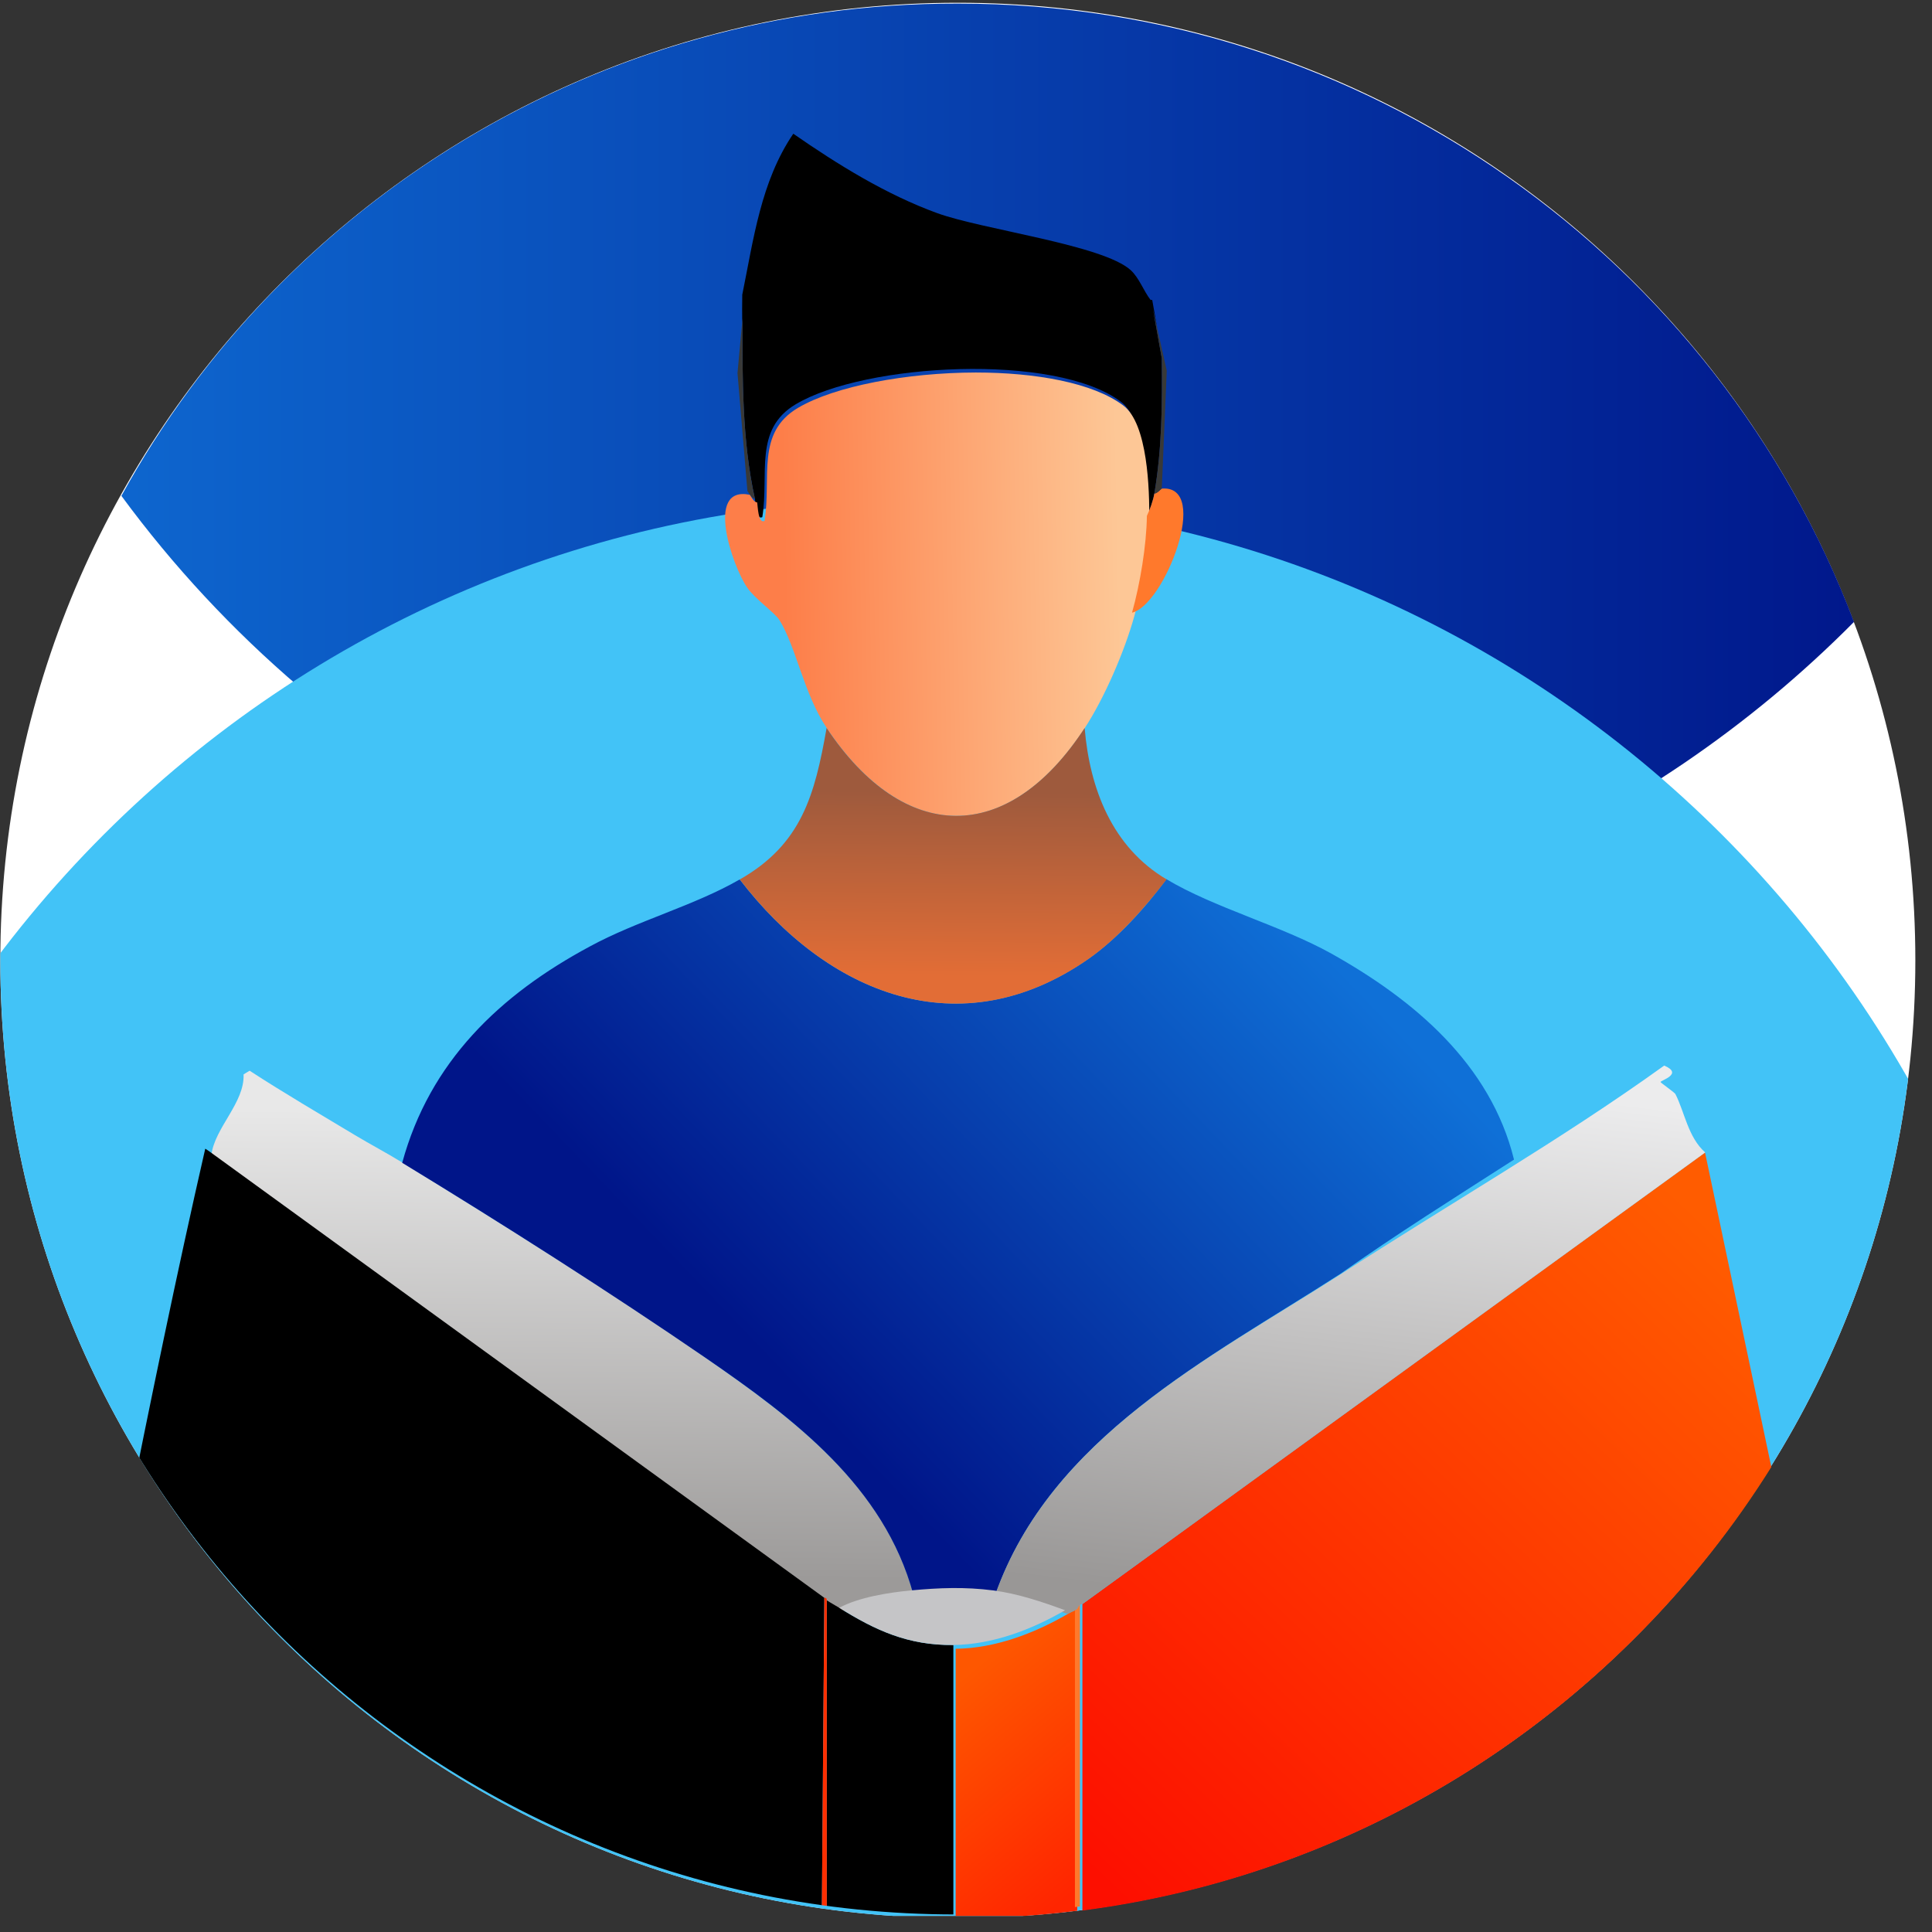
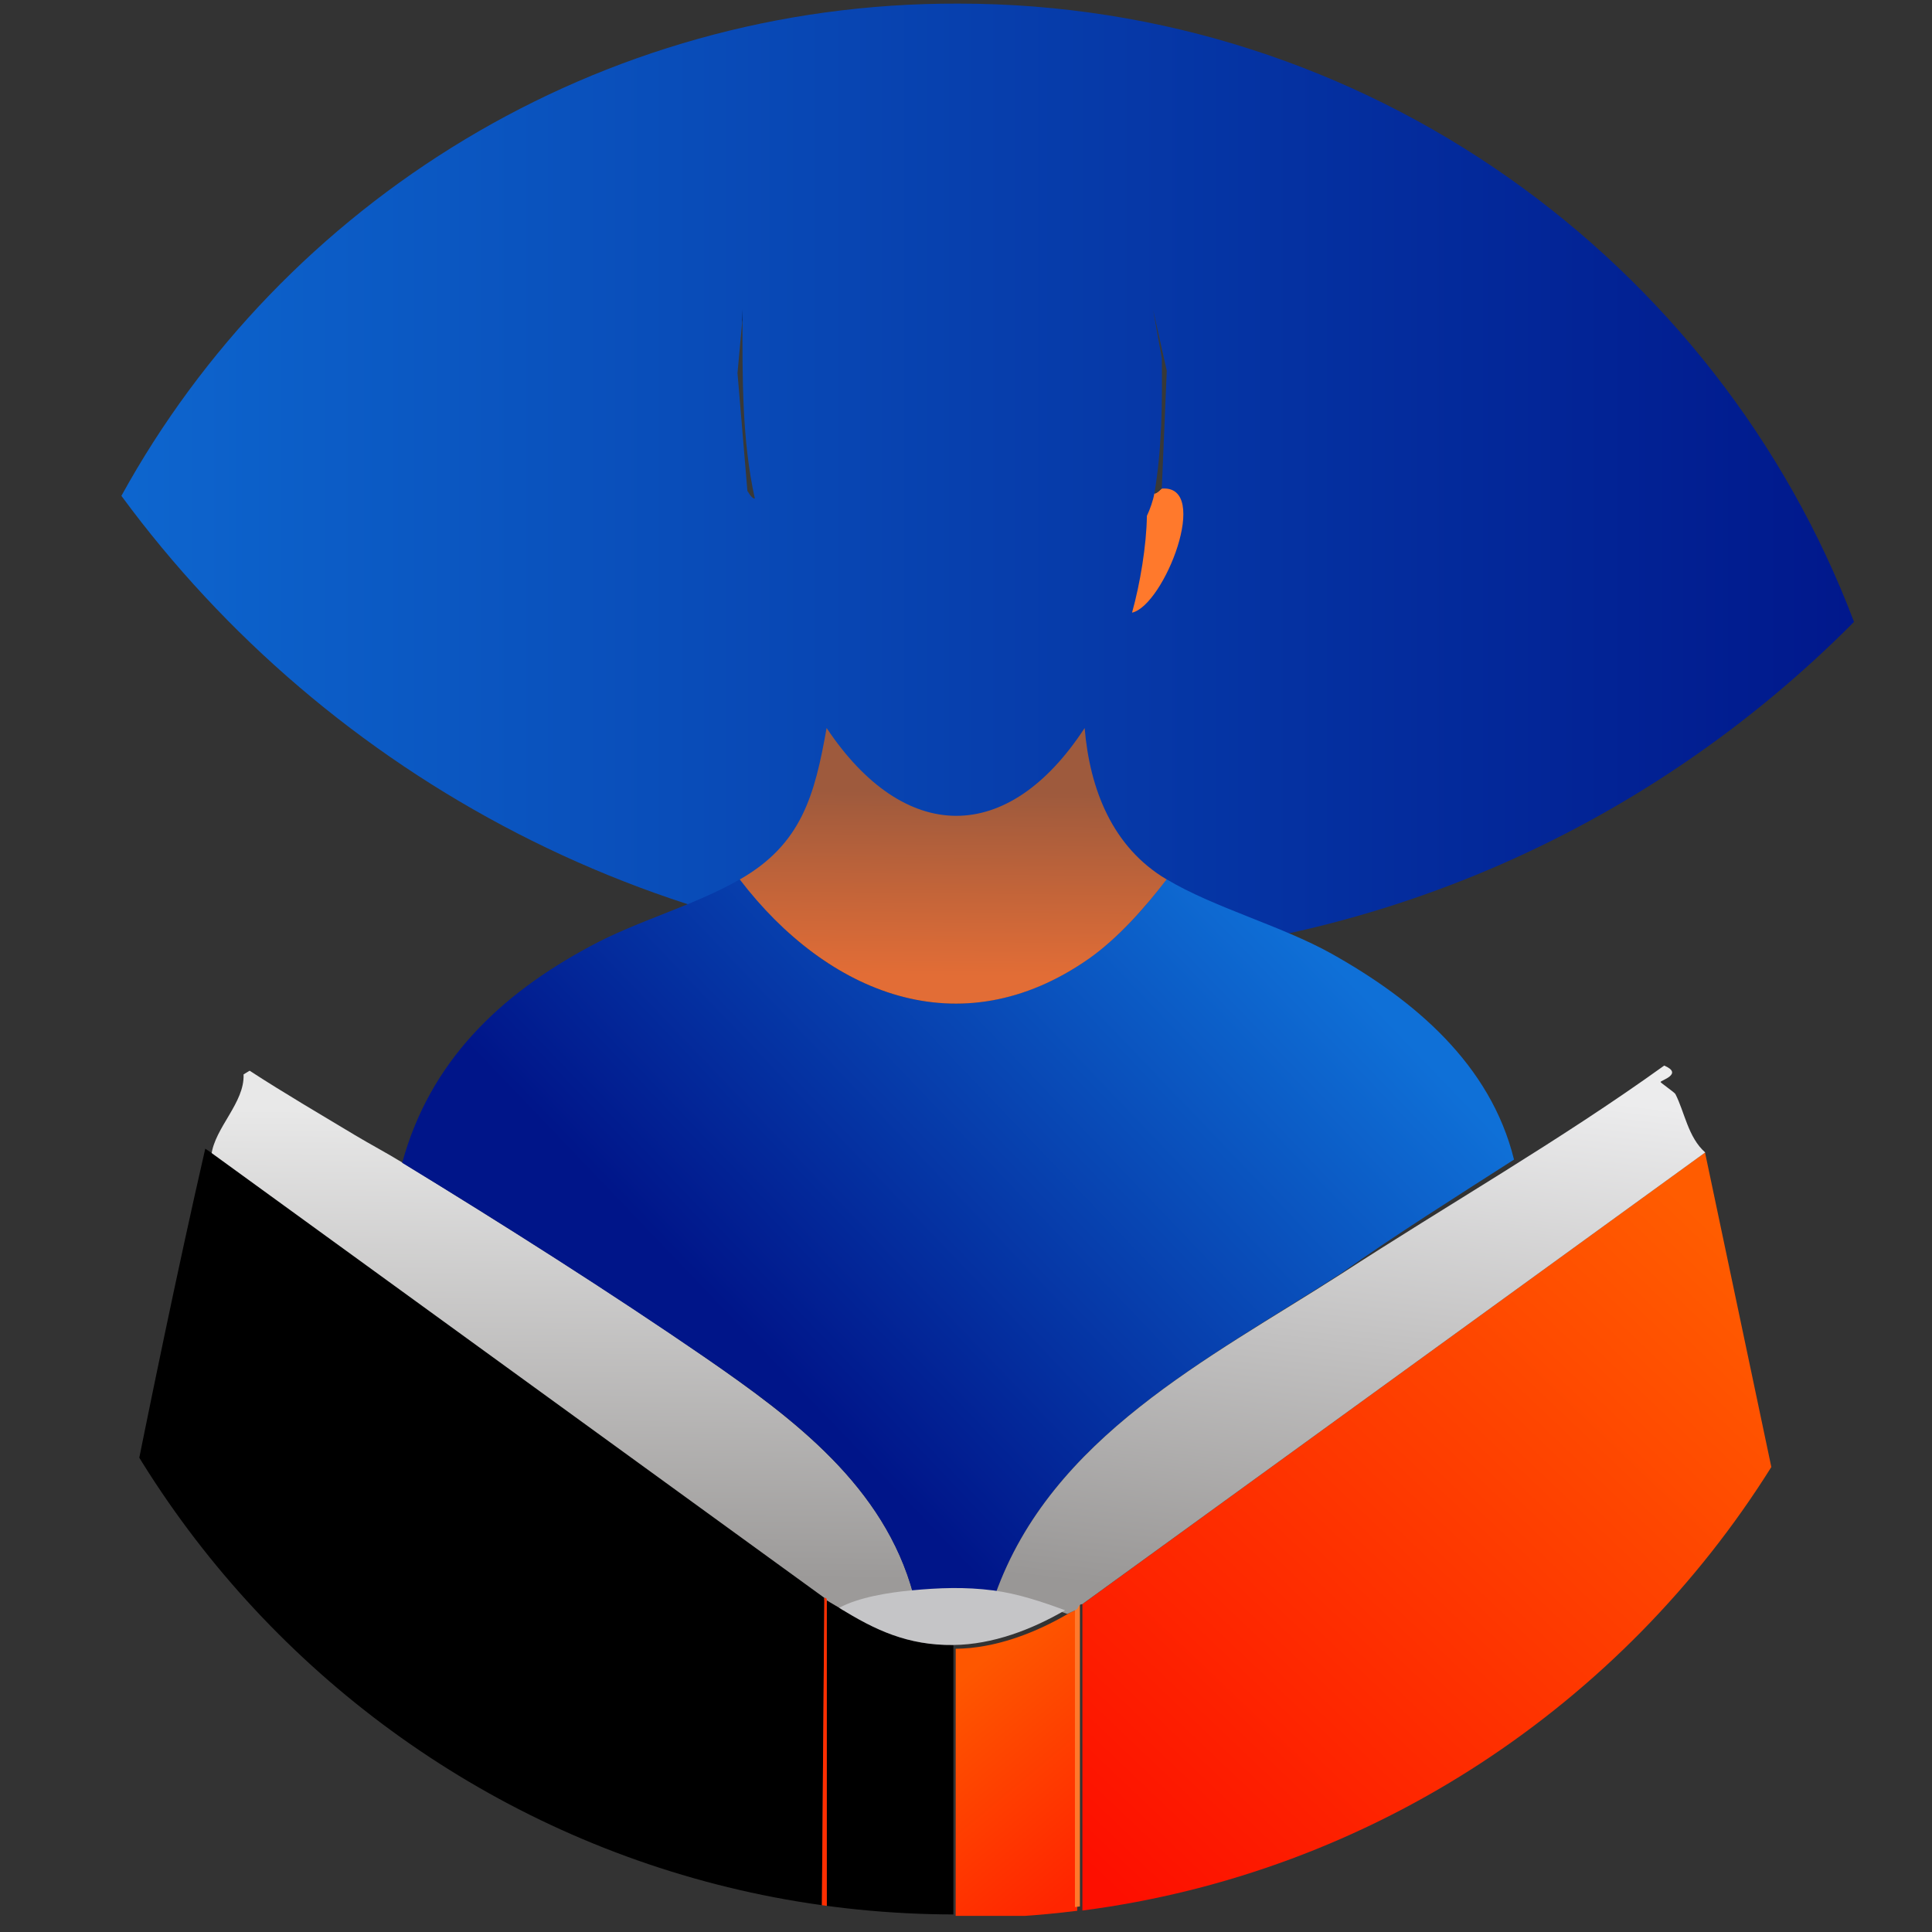
<svg xmlns="http://www.w3.org/2000/svg" xmlns:ns1="http://www.serif.com/" width="100%" height="100%" viewBox="0 0 94 94" version="1.1" xml:space="preserve" style="fill-rule:evenodd;clip-rule:evenodd;stroke-linejoin:round;stroke-miterlimit:2;">
  <rect x="0" y="0" width="94" height="94" fill="#333333" stroke="none" />
  <g transform="matrix(0.732,0,0,0.794,0,0)">
    <rect id="Artboard1" x="0" y="0" width="127.332" height="117.4" style="fill:none;" />
    <clipPath id="_clip1">
      <rect id="Artboard11" ns1:id="Artboard1" x="0" y="0" width="127.332" height="117.4" />
    </clipPath>
    <g clip-path="url(#_clip1)">
      <g transform="matrix(0,-2.519,-2.732,0,63.666,-11.275)">
        <clipPath id="_clip2">
          <path d="M-27.838,23.296C-40.704,23.296 -51.134,12.866 -51.134,-0C-51.134,-12.866 -40.704,-23.295 -27.838,-23.295C-14.973,-23.295 -4.543,-12.866 -4.543,-0C-4.543,12.866 -14.973,23.296 -27.838,23.296Z" clip-rule="nonzero" />
        </clipPath>
        <g clip-path="url(#_clip2)">
-           <path d="M-27.838,-27.838C-43.212,-27.838 -55.676,-15.375 -55.676,0C-55.676,15.374 -43.212,27.838 -27.838,27.838C-12.464,27.838 0,15.374 0,0C0,-15.375 -12.464,-27.838 -27.838,-27.838" style="fill:white;fill-rule:nonzero;" />
-         </g>
+           </g>
      </g>
      <g transform="matrix(-11.036,139.895,151.73,10.175,26.746,-40.087)">
        <path d="M0.51,-0.086C0.626,0.013 0.695,0.165 0.683,0.33C0.673,0.468 0.608,0.589 0.51,0.673C0.357,0.602 0.256,0.441 0.269,0.263C0.28,0.106 0.377,-0.025 0.51,-0.086Z" style="fill:url(#_Linear3);fill-rule:nonzero;" />
      </g>
      <g transform="matrix(0,-2.519,-2.732,0,60.672,30.602)">
        <clipPath id="_clip4">
-           <path d="M-11.215,22.2C-24.081,22.2 -34.511,11.77 -34.511,-1.096C-34.511,-13.962 -24.081,-24.391 -11.215,-24.391C1.65,-24.391 12.08,-13.962 12.08,-1.096C12.08,11.77 1.65,22.2 -11.215,22.2Z" clip-rule="nonzero" />
-         </clipPath>
+           </clipPath>
        <g clip-path="url(#_clip4)">
-           <path d="M-27.838,-27.838C-43.212,-27.838 -55.676,-15.375 -55.676,0C-55.676,15.374 -43.212,27.838 -27.838,27.838C-12.464,27.838 0,15.374 0,0C0,-15.375 -12.464,-27.838 -27.838,-27.838" style="fill:rgb(66,195,247);fill-rule:nonzero;" />
-         </g>
+           </g>
      </g>
      <g transform="matrix(-0.241,28.439,30.845,0.222,37.516,68.15)">
        <path d="M-0.076,-0.692C-0.015,-0.689 0.039,-0.753 0.098,-0.76L1.05,0.573C1.049,0.579 1.055,0.578 1.056,0.579C1.061,0.587 1.066,0.597 1.071,0.606C1.048,0.648 1.038,0.712 1.033,0.76C0.801,0.696 0.657,0.499 0.528,0.31C0.387,0.103 0.241,-0.134 0.111,-0.349C0.091,-0.382 0.073,-0.417 0.053,-0.451C0.008,-0.527 -0.036,-0.604 -0.084,-0.679L-0.076,-0.692Z" style="fill:url(#_Linear5);fill-rule:nonzero;" />
      </g>
      <g transform="matrix(-2.76667e-13,54.902,59.547,2.55085e-13,84.747,69.143)">
        <path d="M0.531,-0.215L0.873,-0.215C0.831,0.109 0.643,0.388 0.378,0.554L0.027,0.48L0.531,-0.215Z" style="fill:url(#_Linear6);fill-rule:nonzero;" />
      </g>
      <g transform="matrix(2.732,0,0,2.519,-885.423,-1826.31)">
        <clipPath id="_clip7">
          <path d="M324.045,748.289C324.045,761.155 334.475,771.585 347.341,771.585C360.207,771.585 370.636,761.155 370.636,748.289C370.636,735.424 360.207,724.994 347.341,724.994C334.475,724.994 324.045,735.424 324.045,748.289Z" clip-rule="nonzero" />
        </clipPath>
        <g clip-path="url(#_clip7)">
          <g transform="matrix(1,0,0,1,329.178,771.429)">
            <path d="M0,-18.412L14.971,-7.546L14.911,0.06L-3.924,0.03C-2.617,-6.126 -1.49,-12.361 -0.091,-18.472L0,-18.412Z" style="fill-rule:nonzero;" />
          </g>
          <g transform="matrix(1,0,0,1,344.511,772.88)">
            <path d="M0,-8.755C0.875,-8.209 1.671,-7.838 2.777,-7.849L2.777,0.179C1.582,0.181 0.204,-0.126 -0.302,-1.33L-0.302,-8.936C-0.203,-8.871 -0.099,-8.817 0,-8.755" style="fill-rule:nonzero;" />
          </g>
        </g>
      </g>
      <g transform="matrix(10.018,11.11,12.049,-9.237,64.281,102.574)">
        <path d="M0.077,0.489C0.05,0.329 -0.008,0.16 -0.113,0.031L0.766,-0.7C0.768,-0.697 0.77,-0.695 0.772,-0.693C0.881,-0.561 0.981,-0.424 1.071,-0.283L0.087,0.535C0.085,0.52 0.079,0.505 0.077,0.489Z" style="fill:url(#_Linear8);fill-rule:nonzero;" />
      </g>
      <g transform="matrix(2.732,0,0,2.519,-885.423,-1826.31)">
        <clipPath id="_clip9">
          <path d="M324.045,748.289C324.045,761.155 334.475,771.585 347.341,771.585C360.207,771.585 370.636,761.155 370.636,748.289C370.636,735.424 360.207,724.994 347.341,724.994C334.475,724.994 324.045,735.424 324.045,748.289Z" clip-rule="nonzero" />
        </clipPath>
        <g clip-path="url(#_clip9)">
          <g transform="matrix(0,1,1,0,347.921,767.767)">
            <path d="M-3.824,-3.712L3.782,-3.712L3.723,-3.833L-3.884,-3.772C-3.895,-3.703 -3.826,-3.716 -3.824,-3.712" style="fill:rgb(255,46,0);fill-rule:nonzero;" />
          </g>
          <g transform="matrix(-0.707,0.707,0.707,0.707,347.634,765.185)">
            <path d="M2.526,6.391L2.697,6.391L-2.639,1.055C-2.648,1.057 -2.768,0.996 -2.81,1.055L2.526,6.391Z" style="fill:rgb(255,121,44);fill-rule:nonzero;" />
          </g>
          <g transform="matrix(1,0,0,1,352.359,732.212)">
-             <path d="M0,1.518L-0.211,0.341L-0.108,0.802L-0.233,0.099L-0.272,0.099C-0.439,-0.114 -0.551,-0.439 -0.755,-0.625C-1.43,-1.242 -4.356,-1.611 -5.463,-2.013C-6.706,-2.465 -7.886,-3.196 -8.965,-3.945C-9.755,-2.786 -9.933,-1.372 -10.207,-0.029L-10.21,0.327L-10.205,0.59L-10.202,0.552C-10.204,1.988 -10.213,3.522 -9.9,4.929C-9.884,5.003 -9.883,5.463 -9.719,5.382C-9.549,4.33 -9.936,3.248 -8.904,2.635C-7.224,1.636 -2.591,1.377 -0.996,2.574C-0.4,3.022 -0.353,4.631 -0.362,5.351C-0.288,5.199 -0.209,4.974 -0.181,4.808C0.004,3.723 0.013,2.618 0,1.518" style="fill-rule:nonzero;" />
-           </g>
+             </g>
          <g transform="matrix(1,0,0,1,342.146,732.538)">
            <path d="M0,0.338L0.007,0.264L0.003,0L0,0.338Z" style="fill-rule:nonzero;" />
          </g>
          <g transform="matrix(0.991,-0.137,-0.137,-0.991,342.756,737.091)">
            <path d="M-0.302,-0.008C-0.382,-0.008 -0.445,0.192 -0.456,0.196L-0.302,3.07L0,4.369C-0.199,2.946 -0.419,1.428 -0.302,-0.008" style="fill:rgb(57,57,55);fill-rule:nonzero;" />
          </g>
        </g>
      </g>
      <g transform="matrix(-37.243,32.748,35.518,34.338,81.817,52.522)">
        <path d="M0.224,-0.032C0.424,-0.063 0.499,-0.232 0.479,-0.417C0.545,-0.433 0.612,-0.47 0.679,-0.488C0.806,-0.523 0.931,-0.523 1.047,-0.453C1.008,-0.308 0.968,-0.146 0.937,0.001C0.909,0.135 0.885,0.279 0.954,0.406C0.925,0.428 0.9,0.45 0.877,0.479C0.685,0.382 0.468,0.449 0.269,0.487C0.181,0.5 0.093,0.518 0.005,0.535C-0.058,0.425 -0.044,0.297 -0.008,0.18C0.014,0.109 0.061,0.032 0.08,-0.037C0.125,-0.029 0.178,-0.025 0.224,-0.032Z" style="fill:url(#_Linear10);fill-rule:nonzero;" />
      </g>
      <g transform="matrix(-4.302,32.763,35.535,3.967,92.144,65.926)">
        <path d="M0.376,-0.04C0.561,-0.264 0.741,-0.537 1.043,-0.605C1.043,-0.559 1.053,-0.512 1.063,-0.468C1.059,-0.462 1.056,-0.456 1.052,-0.451C1.051,-0.45 1.041,-0.448 1.042,-0.443L0.07,0.605C0.046,0.57 -0,0.558 -0.031,0.537C-0.034,0.535 -0.049,0.506 -0.05,0.507C-0.053,0.507 -0.07,0.548 -0.081,0.51C0.081,0.334 0.223,0.143 0.376,-0.04Z" style="fill:url(#_Linear11);fill-rule:nonzero;" />
      </g>
      <g transform="matrix(-22.263,0.449,0.487,20.526,74.484,38.034)">
-         <path d="M0.949,-0.656C1.077,-0.584 1.032,-0.45 1.056,-0.321C1.076,-0.312 1.075,-0.368 1.077,-0.377C1.087,-0.376 1.097,-0.4 1.099,-0.4C1.233,-0.43 1.154,-0.186 1.112,-0.123C1.091,-0.09 1.031,-0.046 1.018,-0.024C0.97,0.057 0.95,0.198 0.884,0.301C0.66,0.653 0.352,0.665 0.114,0.318C0.053,0.229 -0.01,0.091 -0.041,-0.012C-0.067,-0.097 -0.089,-0.212 -0.092,-0.3C-0.095,-0.388 -0.094,-0.586 -0.022,-0.642C0.067,-0.712 0.238,-0.746 0.416,-0.75C0.621,-0.754 0.837,-0.719 0.949,-0.656Z" style="fill:url(#_Linear12);fill-rule:nonzero;" />
-       </g>
+         </g>
      <g transform="matrix(-0.114,11.254,12.206,0.105,63.411,48.532)">
        <path d="M-0.342,-0.697C0.024,-0.758 0.292,-0.827 0.487,-1.162C1.104,-0.681 1.397,0.045 0.902,0.741C0.789,0.899 0.62,1.046 0.465,1.162C0.292,0.864 -0.024,0.739 -0.355,0.708C0.291,0.295 0.287,-0.269 -0.342,-0.697Z" style="fill:url(#_Linear13);fill-rule:nonzero;" />
      </g>
      <g transform="matrix(2.732,0,0,2.519,-885.423,-1826.31)">
        <clipPath id="_clip14">
          <path d="M324.045,748.289C324.045,761.155 334.475,771.585 347.341,771.585C360.207,771.585 370.636,761.155 370.636,748.289C370.636,735.424 360.207,724.994 347.341,724.994C334.475,724.994 324.045,735.424 324.045,748.289Z" clip-rule="nonzero" />
        </clipPath>
        <g clip-path="url(#_clip14)">
          <g transform="matrix(0.983,0.184,0.184,-0.983,351.364,739.713)">
            <path d="M0.304,-0.151C0.368,0.569 0.349,1.523 0.226,2.229C0.27,2.393 0.307,2.629 0.304,2.797C0.369,2.805 0.45,2.946 0.459,2.948C1.63,3.268 1.04,0.165 0.304,-0.151" style="fill:rgb(255,121,44);fill-rule:nonzero;" />
          </g>
          <g transform="matrix(1,0,0,1,352.359,732.677)">
            <path d="M0,4.222C-0.011,4.223 -0.115,4.346 -0.181,4.343C0.004,3.258 0.013,2.153 0,1.053L-0.211,-0.124L0.121,1.355L0,4.222Z" style="fill:rgb(57,57,55);fill-rule:nonzero;" />
          </g>
          <g transform="matrix(1,0,0,1,348.254,764.954)">
            <path d="M0,-1.252C0.595,-1.175 1.19,-0.976 1.751,-0.769C0.943,-0.299 -0.01,0.066 -0.966,0.076C-2.071,0.088 -2.868,-0.283 -3.743,-0.829C-3.264,-1.086 -2.543,-1.2 -1.992,-1.252C-1.311,-1.316 -0.682,-1.34 0,-1.252" style="fill:rgb(197,197,199);fill-rule:nonzero;" />
          </g>
        </g>
      </g>
    </g>
  </g>
  <defs>
    <linearGradient id="_Linear3" x1="0" y1="0" x2="1" y2="0" gradientUnits="userSpaceOnUse" gradientTransform="matrix(-0.073,0.997,0.997,0.073,0.221,-0.205)">
      <stop offset="0" style="stop-color:rgb(15,112,215);stop-opacity:1" />
      <stop offset="0.88" style="stop-color:rgb(0,21,137);stop-opacity:1" />
      <stop offset="1" style="stop-color:rgb(0,21,137);stop-opacity:1" />
    </linearGradient>
    <linearGradient id="_Linear5" x1="0" y1="0" x2="1" y2="0" gradientUnits="userSpaceOnUse" gradientTransform="matrix(1,-8.67362e-19,-8.67362e-19,-1,0,-7.00768e-05)">
      <stop offset="0" style="stop-color:rgb(232,232,232);stop-opacity:1" />
      <stop offset="1" style="stop-color:rgb(156,154,153);stop-opacity:1" />
    </linearGradient>
    <linearGradient id="_Linear6" x1="0" y1="0" x2="1" y2="0" gradientUnits="userSpaceOnUse" gradientTransform="matrix(0.724,-0.689,-0.689,-0.724,0.258,0.644)">
      <stop offset="0" style="stop-color:rgb(255,92,0);stop-opacity:1" />
      <stop offset="1" style="stop-color:rgb(253,15,0);stop-opacity:1" />
    </linearGradient>
    <linearGradient id="_Linear8" x1="0" y1="0" x2="1" y2="0" gradientUnits="userSpaceOnUse" gradientTransform="matrix(1,0,0,-1,0,-0.164)">
      <stop offset="0" style="stop-color:rgb(254,87,0);stop-opacity:1" />
      <stop offset="1" style="stop-color:rgb(255,37,0);stop-opacity:1" />
    </linearGradient>
    <linearGradient id="_Linear10" x1="0" y1="0" x2="1" y2="0" gradientUnits="userSpaceOnUse" gradientTransform="matrix(1,5.55112e-17,5.55112e-17,-1,0,0.012)">
      <stop offset="0" style="stop-color:rgb(15,112,215);stop-opacity:1" />
      <stop offset="0.88" style="stop-color:rgb(0,21,137);stop-opacity:1" />
      <stop offset="1" style="stop-color:rgb(0,21,137);stop-opacity:1" />
    </linearGradient>
    <linearGradient id="_Linear11" x1="0" y1="0" x2="1" y2="0" gradientUnits="userSpaceOnUse" gradientTransform="matrix(1,-1.38778e-17,-1.38778e-17,-1,0,-5.27192e-05)">
      <stop offset="0" style="stop-color:rgb(236,236,237);stop-opacity:1" />
      <stop offset="1" style="stop-color:rgb(153,151,150);stop-opacity:1" />
    </linearGradient>
    <linearGradient id="_Linear12" x1="0" y1="0" x2="1" y2="0" gradientUnits="userSpaceOnUse" gradientTransform="matrix(1,3.46945e-18,3.46945e-18,-1,0,-0.089)">
      <stop offset="0" style="stop-color:rgb(253,199,150);stop-opacity:1" />
      <stop offset="1" style="stop-color:rgb(253,126,73);stop-opacity:1" />
    </linearGradient>
    <linearGradient id="_Linear13" x1="0" y1="0" x2="1" y2="0" gradientUnits="userSpaceOnUse" gradientTransform="matrix(1,0,0,-1,0,-2.77444e-05)">
      <stop offset="0" style="stop-color:rgb(158,90,61);stop-opacity:1" />
      <stop offset="1" style="stop-color:rgb(226,109,54);stop-opacity:1" />
    </linearGradient>
  </defs>
</svg>